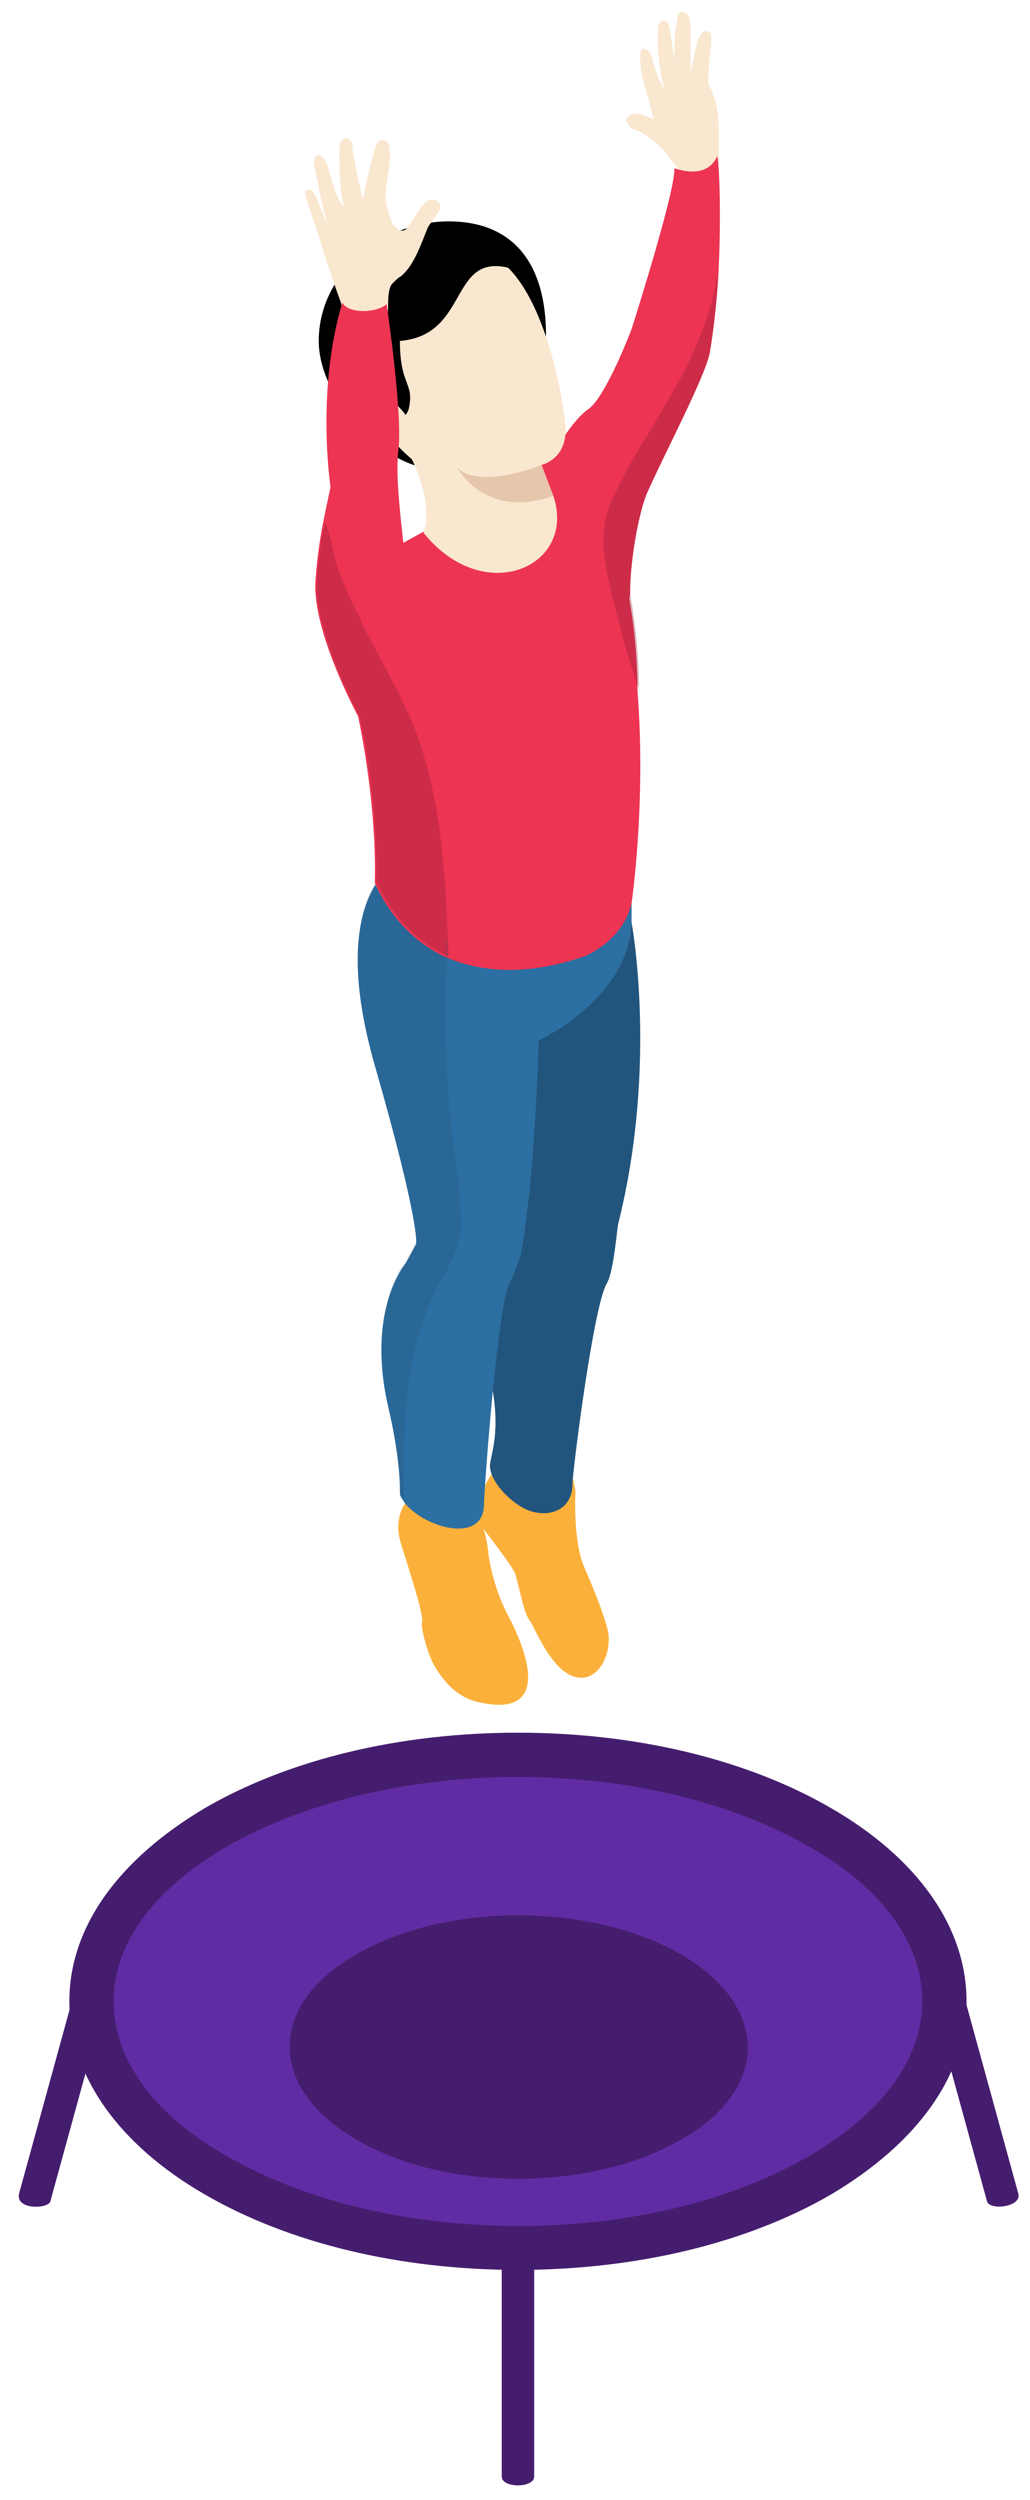
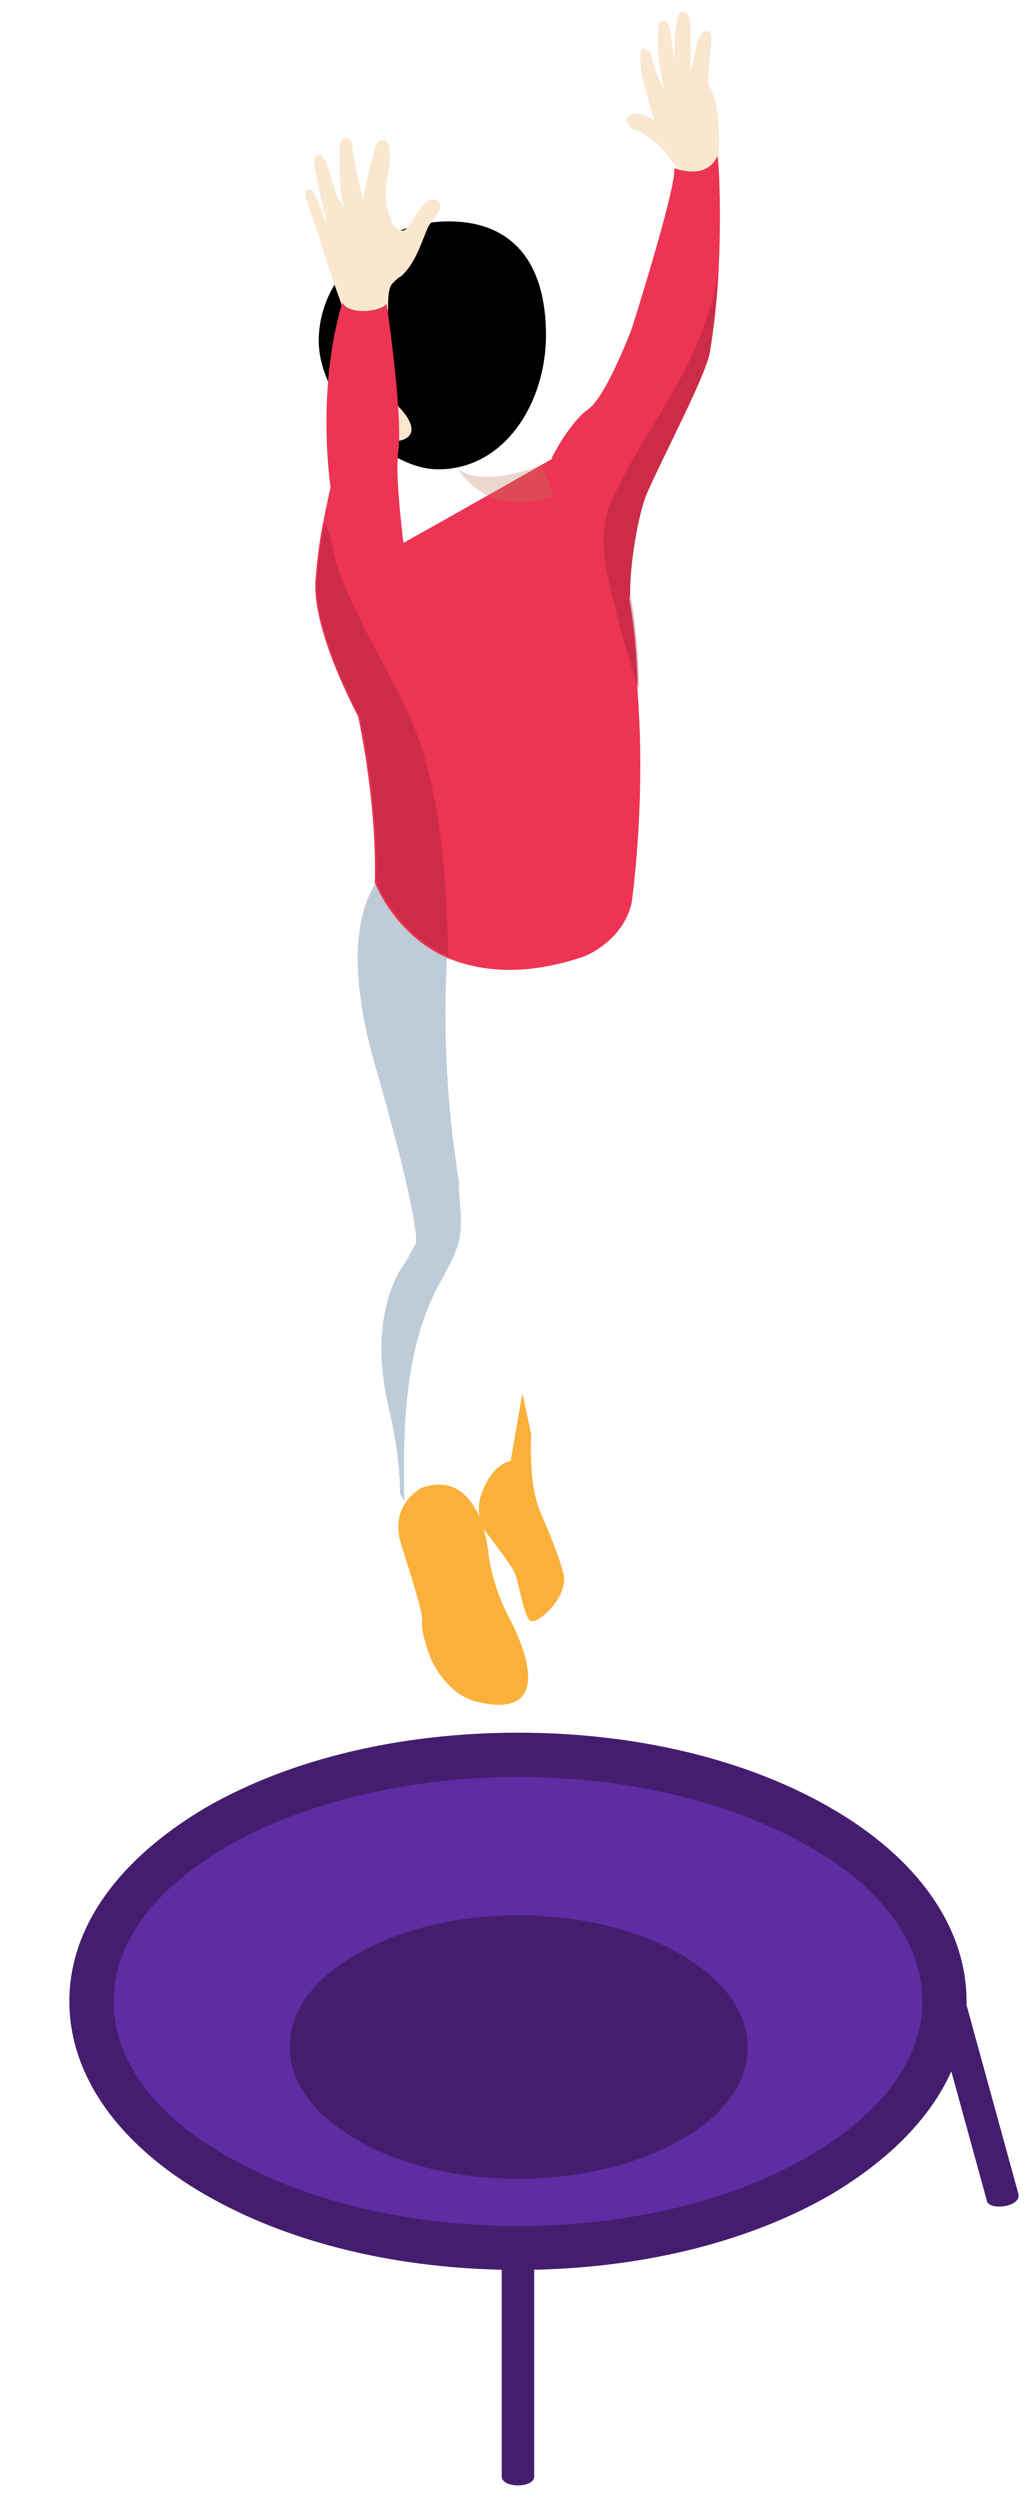
<svg xmlns="http://www.w3.org/2000/svg" version="1.1" id="Layer_2_1_" x="0px" y="0px" viewBox="0 0 69.8 169.4" style="enable-background:new 0 0 69.8 169.4;" xml:space="preserve">
  <style type="text/css">
	.gymnast05st0{fill:#602CA3;}
	.gymnast05st1{fill:#451D6E;}
	.gymnast05st2{fill:#FBB03B;}
	.gymnast05st3{fill:#22557D;}
	.gymnast05st4{fill:#2C6FA3;}
	.gymnast05st5{opacity:0.3;fill:#22557D;enable-background:new    ;}
	.gymnast05st6{fill:#FAE7D0;}
	.gymnast05st7{fill:#ED3453;}
	.gymnast05st8{opacity:0.3;fill:#BD795F;enable-background:new    ;}
	.gymnast05st9{opacity:0.3;fill:#82192F;enable-background:new    ;}
</style>
  <g>
    <g>
      <g>
        <ellipse class="gymnast05st0" cx="35.1" cy="135.6" rx="28.9" ry="16.7" />
        <path class="gymnast05st1" d="M35.1,153.8c-8,0-15.5-1.8-21.2-5.1c-5.9-3.4-9.2-8.1-9.2-13.1s3.3-9.6,9.2-13.1c5.7-3.3,13.2-5.1,21.2-5.1     s15.5,1.8,21.2,5.1c5.9,3.4,9.2,8.1,9.2,13.1s-3.3,9.6-9.2,13.1C50.6,152,43.1,153.8,35.1,153.8z M35.1,120.4     c-7.1,0-14.3,1.6-19.7,4.7c-5,2.9-7.7,6.6-7.7,10.5s2.7,7.7,7.7,10.5c10.9,6.3,28.6,6.3,39.4,0c5-2.9,7.7-6.6,7.7-10.5     s-2.7-7.7-7.7-10.5C49.4,122,42.3,120.4,35.1,120.4z" />
      </g>
      <path class="gymnast05st1" d="M36.2,167.8c0,0.8-2.2,0.8-2.2,0v-15.5h2.2V167.8z" />
-       <path class="gymnast05st1" d="M3.4,149.2c-0.3,0.5-2.4,0.5-2.1-0.6l3.9-14.2l2.1,0.6L3.4,149.2z" />
      <path class="gymnast05st1" d="M66.9,149.2L63,135l2.1-0.6l3.9,14.2C69.3,149.5,67.2,149.8,66.9,149.2z" />
      <path class="gymnast05st1" d="M46.1,132.4c6.1,3.5,6.1,9.2,0,12.6c-6.1,3.5-15.9,3.5-21.9,0c-6.1-3.5-6.1-9.2,0-12.6    C30.2,128.9,40,128.9,46.1,132.4z" />
    </g>
    <g>
-       <path class="gymnast05st2" d="M34.6,99c-0.1,0-1.1,0.2-1.8,1.8c-0.9,1.9,0.2,3.1,0.2,3.1s1.7,2.2,1.9,2.7c0.2,0.5,0.6,2.8,1,3.2    c0.3,0.4,1.4,3.3,3,3.8s2.6-1.5,2.3-3.1c-0.4-1.6-1.4-3.8-1.6-4.3c-0.8-1.8-0.6-5.2-0.6-5.2l-0.6-2.8L34.6,99z" />
+       <path class="gymnast05st2" d="M34.6,99c-0.1,0-1.1,0.2-1.8,1.8c-0.9,1.9,0.2,3.1,0.2,3.1s1.7,2.2,1.9,2.7c0.2,0.5,0.6,2.8,1,3.2    s2.6-1.5,2.3-3.1c-0.4-1.6-1.4-3.8-1.6-4.3c-0.8-1.8-0.6-5.2-0.6-5.2l-0.6-2.8L34.6,99z" />
      <path class="gymnast05st2" d="M34.4,109.4c-0.8-1.5-1.2-3.3-1.3-4.1c-0.1-1.4-1-5.7-4.5-4.5c0,0-2.3,1.1-1.4,3.9s1.5,4.8,1.4,5.2    c-0.1,0.4,0.4,2.2,0.8,2.9c0.4,0.7,1.3,2.1,2.9,2.5C36.8,116.4,36.3,113,34.4,109.4z" />
-       <path class="gymnast05st3" d="M38.6,58.1L34,56.4c0,0-4.1,2.3-1.5,13.3c2.6,10.9,3,12.6,3,12.6l-0.7,1.3c0,0-3.1,3-1.6,9.6    c0.8,3.7,0.1,5.1,0,6.1c0,1.2,1.7,2.8,2.8,3.1c1.3,0.4,2.8-0.1,2.8-1.9c0-0.8,1.4-11.9,2.3-13.5c0.5-0.8,0.7-3.7,0.8-4.1    c2.7-10.8,0.9-20.4,0.9-20.4L38.6,58.1z" />
-       <path class="gymnast05st4" d="M42.8,59.8v2.7c-0.2,5.2-6.3,8-6.3,8s-0.2,8.9-1.2,14.5c-0.1,0.3-0.4,1.2-0.8,2c-0.8,1.6-1.7,14.1-1.7,14.9    c0,2.8-4.1,1.6-5.4-0.1c-0.1-0.2-0.3-0.4-0.3-0.6c0,0,0.1-2.1-0.8-5.9c-1.5-6.6,1.2-9.7,1.2-9.7l0.7-1.3c0,0,0.3-1.3-2.8-12.1    c-3.1-10.8,1-13.3,1-13.3l0.3-0.2l5.4-3.2L42.8,59.8z" />
      <path class="gymnast05st5" d="M31.1,84.1c-0.3,1.1-0.9,2.1-1.5,3.2c-2.2,4.3-2.3,9.6-2.2,14.4c-0.1-0.2-0.3-0.4-0.3-0.6    c0,0,0.1-2.1-0.8-5.9c-1.5-6.6,1.2-9.7,1.2-9.7l0.7-1.3c0,0,0.3-1.3-2.8-12.1c-3.1-10.8,1-13.3,1-13.3l0.3-0.2    c0.2,0.2,0.5,0.5,0.7,0.7c1.3,1.7,2.3,3.6,2.9,5.5c-0.3,5.1,0,10.2,0.8,15.3C31.1,81.5,31.4,82.8,31.1,84.1z" />
      <path class="gymnast05st6" d="M48,5.7c0-0.9,0.1-1.9,0.2-2.8c0-0.2,0-0.3,0-0.5S48,2.1,47.9,2.1c-0.1,0-0.3,0.1-0.4,0.2    c-0.1,0.1-0.1,0.3-0.2,0.4c-0.2,0.7-0.3,1.4-0.5,2.1V2c0-0.3,0-0.7-0.2-1c-0.1-0.1-0.2-0.2-0.4-0.2c-0.2,0-0.3,0.3-0.3,0.5    c-0.2,0.9-0.2,1.8-0.2,2.8c-0.1-0.7-0.2-1.4-0.3-2.1c0-0.1-0.1-0.3-0.1-0.4c-0.1-0.1-0.2-0.2-0.3-0.2c-0.2,0-0.3,0.1-0.3,0.2    c-0.1,0.1-0.1,0.3-0.1,0.4c-0.1,1.3,0.1,2.7,0.4,4c-0.4-0.6-0.6-1.3-0.8-2c0-0.2-0.1-0.3-0.2-0.5c-0.1-0.1-0.3-0.2-0.4-0.2    c-0.2,0.1-0.2,0.3-0.2,0.4c-0.1,1.4,0.5,2.6,0.8,4c0,0.1,0.1,0.2,0.1,0.4c-0.2-0.1-0.5-0.2-0.7-0.3S43.2,7.7,43,7.7    S42.6,7.8,42.5,8s0,0.4,0.2,0.6c0.2,0.2,0.4,0.2,0.6,0.3c0.6,0.3,1.1,0.7,1.6,1.2c0.2,0.2,0.4,0.5,0.6,0.8    c0.2,0.2,0.4,0.4,0.5,0.7c0.2,0.4,0,1,0.2,1.4c0.5-0.1,1-0.2,1.5-0.3c0.1,0,0.3-0.1,0.4-0.1c0.2-0.1,0.2-0.4,0.3-0.6    c0.1-0.5,0.3-0.9,0.3-1.4c0-0.1,0-0.1,0-0.2C48.8,7.3,48.5,6.7,48,5.7z" />
      <path d="M37,22.7c0,4.6-2.8,9.1-7.3,9.1c-3.7,0-8.1-4.8-8.1-8.7c0-4.6,4.3-8.1,8.8-8.1S37,18,37,22.7z" />
      <path class="gymnast05st7" d="M42.8,61.2c-0.6,2.6-3.2,3.6-3.2,3.6c-4.1,1.4-7.1,1-9.3,0.1c-3.6-1.6-4.9-5.1-4.9-5.1    c0.1-3.9-0.5-8.2-1.1-11.1c-0.3-1.4-0.5-2.5-0.7-3.2c-0.2-0.8,0.1-2.3,0.6-3.7c0.7-2.2,1.8-4.4,1.9-4.4c0,0,0.5-0.2,1.2-0.6    c2.9-1.6,10.1-5.7,10.1-5.7c1.4,0.8,2.7,2.7,3.6,4.3c0.7,1.2,1.1,2.2,1.1,2.2c0.2,0.9,0.4,1.8,0.5,2.7c0.4,2.2,0.6,4.4,0.6,6.5    C43.8,54.4,42.8,61.2,42.8,61.2z" />
      <path class="gymnast05st7" d="M48.7,18.3c-0.1,1.9-0.3,3.8-0.6,5.6c-0.3,1.6-3.1,6.9-4.2,9.4c-0.5,1-1.2,4.4-1.2,6.9c0,0.7-0.5,0.7-1.1,0.2    C40,39.3,37.4,36,37.4,36v-5c0,0,1.2-2.4,2.5-3.3c1.2-0.9,2.9-5.4,2.9-5.4s3-9.4,2.9-10.9c0.9,0.3,2.3,0.5,2.9-0.8    C48.7,10.5,48.9,14.1,48.7,18.3z" />
-       <path class="gymnast05st6" d="M37.5,33.6c1.6,4.8-4.7,7.6-8.8,2.5c0.7-2.1-0.8-5-0.8-5s-3.9-3-4.3-8.4s6.7-7.1,9.9-5.3    c3.2,1.9,4.5,8.7,4.8,11.2s-1.6,2.9-1.6,2.9L37.5,33.6z" />
      <path d="M27.7,27.7c0.4-1.8-0.6-1.5-0.6-4.6c4.9-0.4,3.2-6.4,7.9-4.8c0-1.1,0-0.9-0.9-1.5s-1.9-0.9-3-1.1c-0.7-0.1-1.3-0.2-2-0.1    c-1,0.1-2,0.6-2.8,1.2c-0.6,0.4-1.1,0.8-1.5,1.3c-0.6,0.8-0.9,1.9-1.1,2.9c-0.2,1.2-0.3,2.5,0,3.7c0.5,1.5,0.7,2.9,1.9,3.9    c0.2,0.2,0.3,0.9,0.6,0.7C26.7,28.9,27.6,28.2,27.7,27.7z" />
      <path class="gymnast05st6" d="M26.1,26.8c-0.3-0.2-0.6-0.3-1-0.2c-0.3,0.1-0.4,0.4-0.5,0.7c0,0.3,0,0.6,0.1,0.9c0.2,0.5,0.5,1,1,1.3    c0.4,0.3,1,0.5,1.6,0.3C28.9,29.2,26.8,27.2,26.1,26.8z" />
      <path class="gymnast05st6" d="M26.3,22.1v-0.4c-0.1-0.5,0-0.4,0-0.9s0-1.3,0.3-1.6c0.2-0.2,0.4-0.4,0.6-0.5c0.9-0.8,1.3-2.1,1.8-3.3    c0.1-0.2,0.3-0.4,0.4-0.6c0.2-0.2,0.3-0.4,0.4-0.6c0.1-0.2,0-0.5-0.2-0.6s-0.4-0.1-0.6,0s-0.3,0.3-0.5,0.5    c-0.2,0.3-0.4,0.6-0.6,0.9c-0.1,0.2-0.3,0.5-0.5,0.6c-0.3,0.1-0.5-0.1-0.7-0.3s-0.2-0.5-0.3-0.7c-0.3-0.7-0.3-1.4-0.2-2.2    c0.1-0.7,0.3-1.5,0.2-2.2c0-0.2,0-0.3-0.1-0.5c-0.1-0.1-0.2-0.2-0.4-0.2c-0.3,0-0.4,0.3-0.5,0.6c-0.3,1.1-0.6,2.3-0.8,3.4    c-0.3-1.1-0.5-2.2-0.7-3.3c0-0.2,0-0.4-0.1-0.6c-0.1-0.2-0.3-0.3-0.5-0.2S23,9.8,23,10c0,1.3,0,2.7,0.3,4c-0.7-0.8-0.8-2-1.2-3    c-0.1-0.2-0.3-0.5-0.5-0.5s-0.3,0.2-0.3,0.3c0,0.2,0,0.3,0,0.5c0.3,1.3,0.5,2.6,0.9,3.9c-0.3-0.6-0.5-1.2-0.8-1.9    c-0.1-0.1-0.1-0.3-0.3-0.4c-0.1-0.1-0.3-0.1-0.4,0.1c0,0.1,0,0.2,0,0.3c0.3,1,0.7,2,1,3c0.3,1.1,1,3.1,1.4,4.2    c0.2,0.8,0.1,0.7-0.1,1.4c1.1,0,1.5,0.4,2.6,0.3C25.8,22.4,26.2,22.6,26.3,22.1z" />
      <path class="gymnast05st7" d="M28.7,41.9l-2.4,3.7l-2,3c-0.1-0.2-3.3-6.1-2.9-9.5c0.1-1.4,0.3-2.7,0.5-3.7c0.3-1.5,0.5-2.4,0.5-2.4    s-1-6.5,0.8-12.5c0.4,0.8,2.4,0.7,3,0.1c0,0,1.1,7.4,0.8,9.9c-0.2,1.5,0.1,4.1,0.3,6c0.2,1.3,0.3,2.3,0.4,2.4    C27.8,39.2,28.7,41.9,28.7,41.9z" />
      <path class="gymnast05st8" d="M37.5,33.6c-4.5,1.6-6.4-1.7-6.5-1.9c1.6,1.5,5.7-0.2,5.7-0.2L37.5,33.6z" />
      <path class="gymnast05st9" d="M30.4,64.8c-3.6-1.6-4.9-5.1-4.9-5.1c0.1-3.9-0.5-8.2-1.1-11.1c-0.1-0.2-3.3-6.1-2.9-9.5    c0.1-1.4,0.3-2.7,0.5-3.7c0.5,0.9,0.6,2.4,1,3.4s0.8,2,1.3,2.9c0.1,0.2,0.2,0.4,0.3,0.7c0.6,1.1,1.1,2.1,1.7,3.2    c0.7,1.3,1.4,2.7,1.9,4C30,54.5,30.2,59.7,30.4,64.8z" />
      <path class="gymnast05st9" d="M48.7,18.3c-0.1,1.8-0.3,3.8-0.6,5.6c-0.3,1.6-3.1,6.9-4.2,9.4c-0.5,1-1.2,4.4-1.2,6.9    c0.4,2.2,0.6,4.4,0.6,6.5c-0.6-1.7-1.1-3.4-1.5-5.1c-0.1-0.4-0.2-0.8-0.3-1.1c-0.4-1.9-0.8-3.4-0.5-5.1c0.1-0.6,0.3-1.2,0.6-1.8    C43.8,28.8,47.6,24.9,48.7,18.3z" />
-       <path class="gymnast05st5" d="M30.3,65.2c0-0.1-0.1-0.2-0.1-0.3c0-0.4,0-0.8,0.1-1.3V65.2z" />
    </g>
  </g>
</svg>